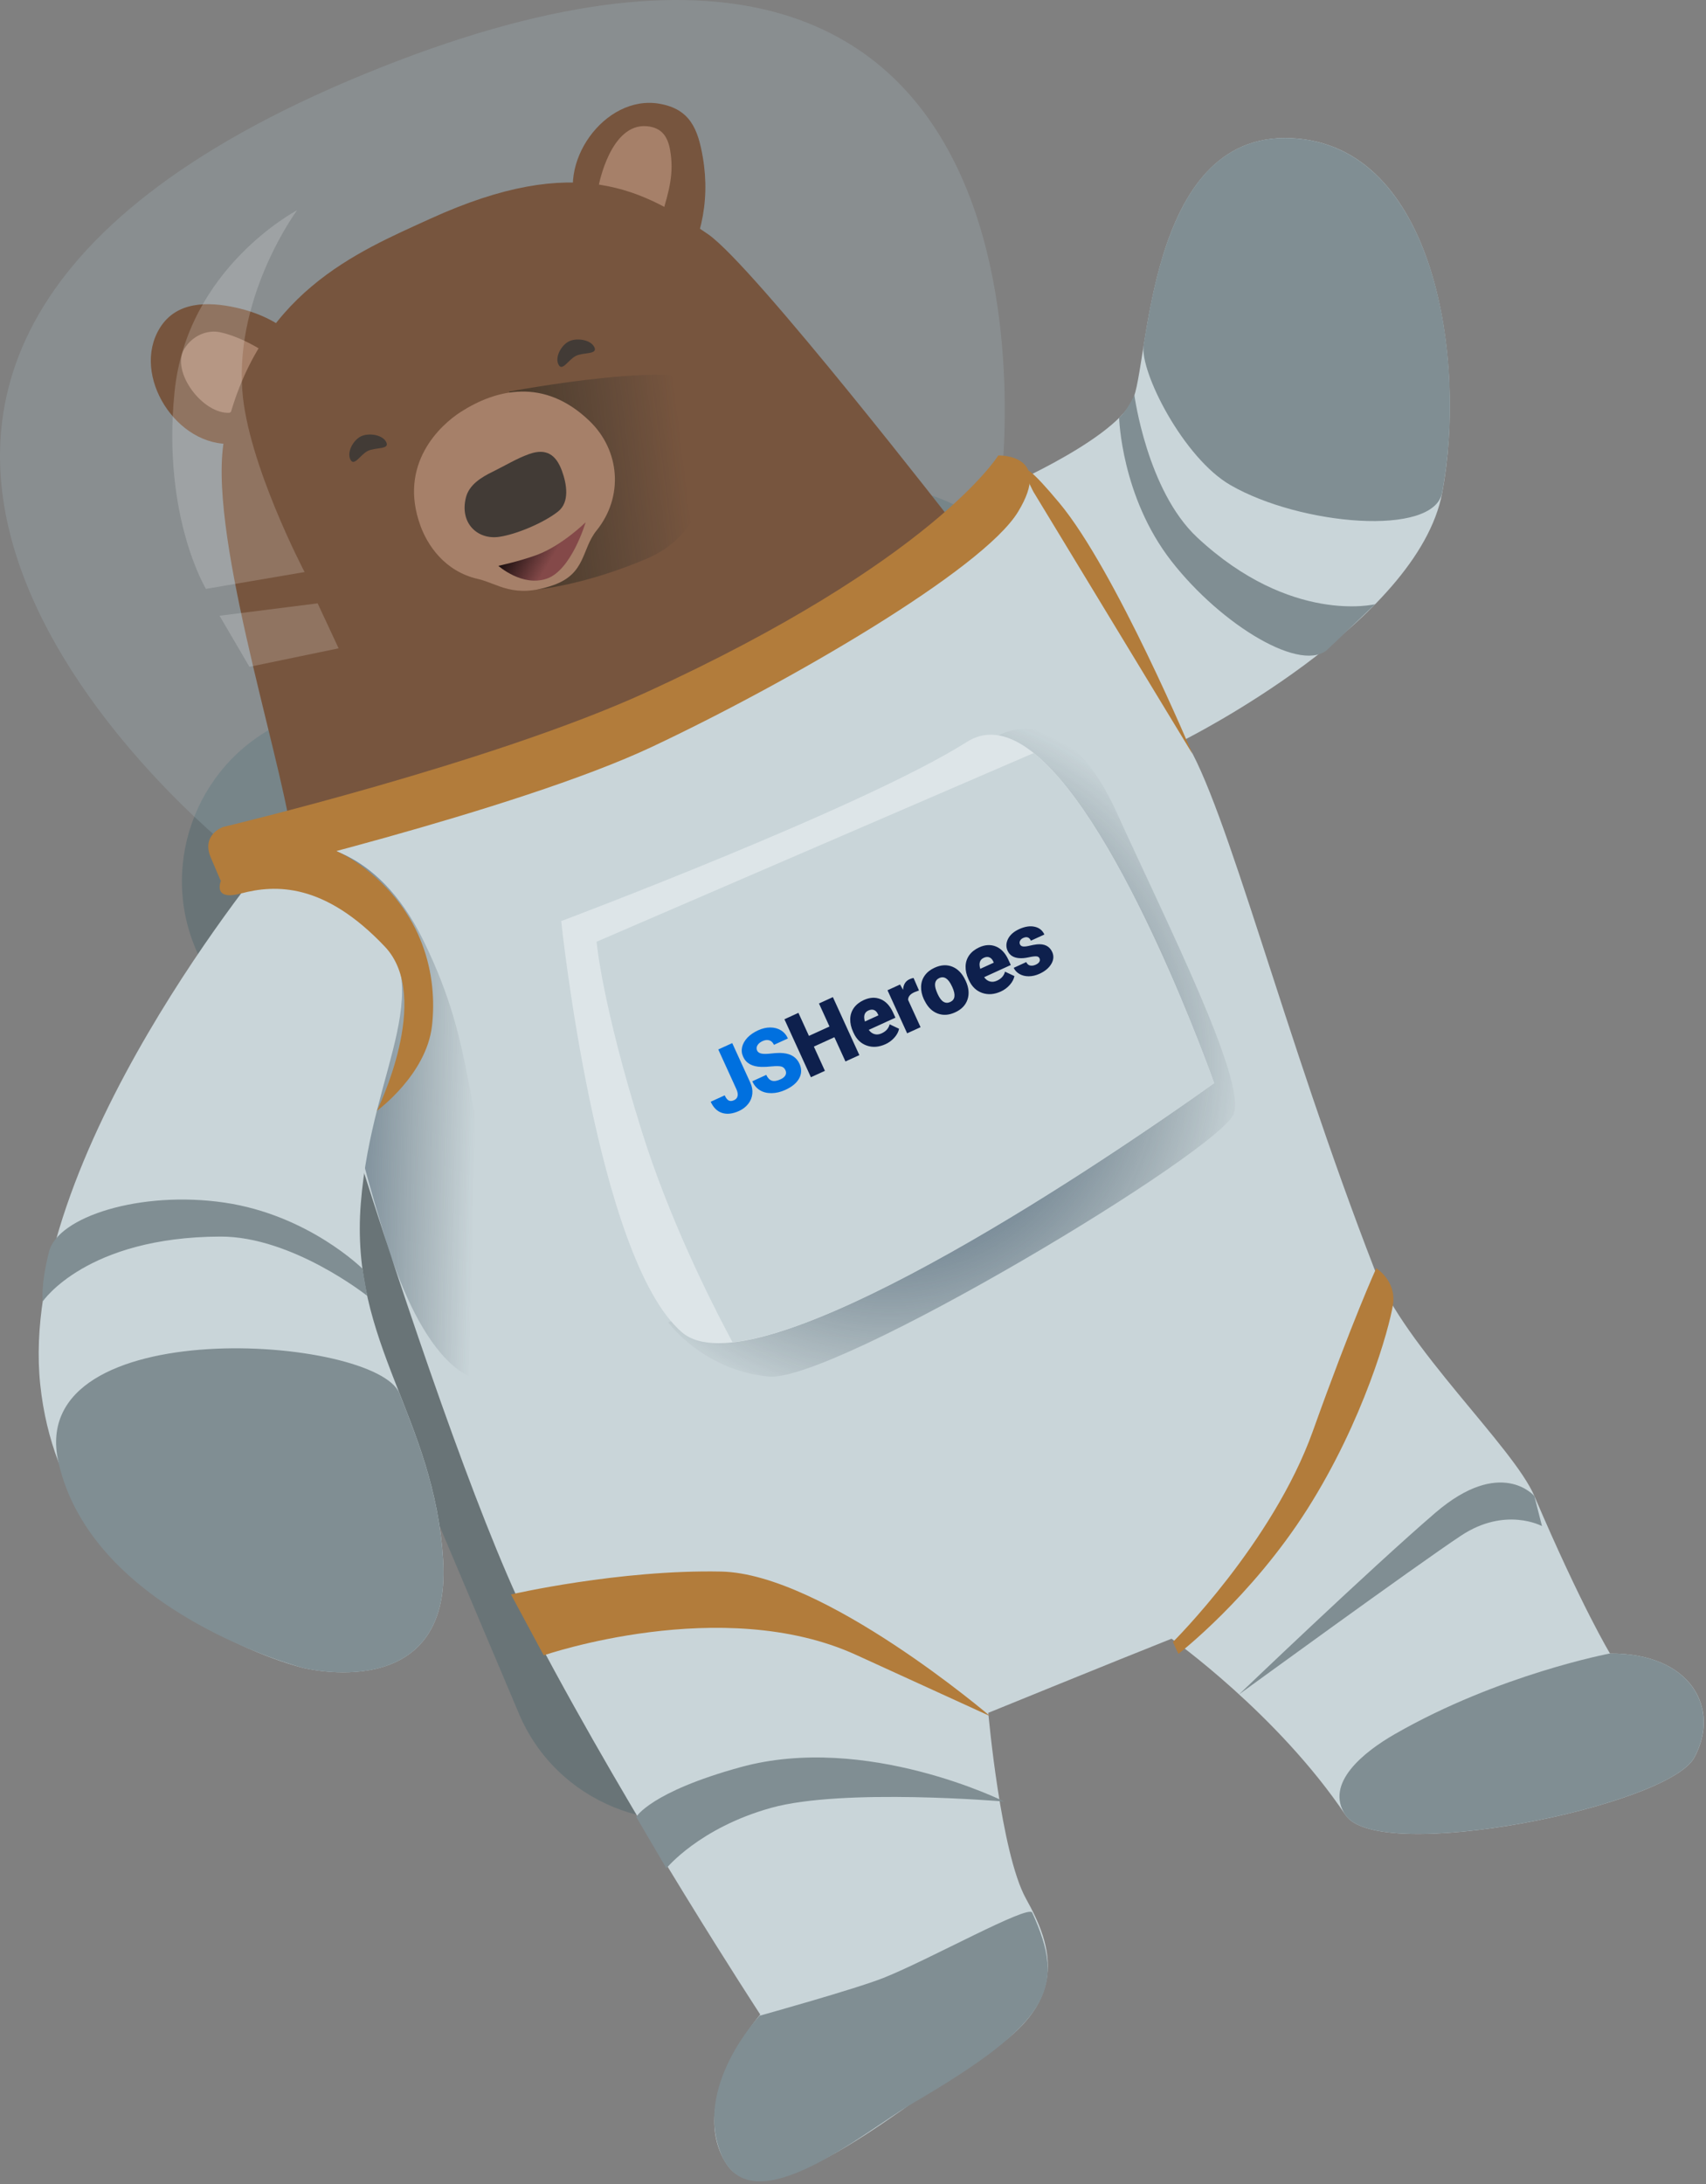
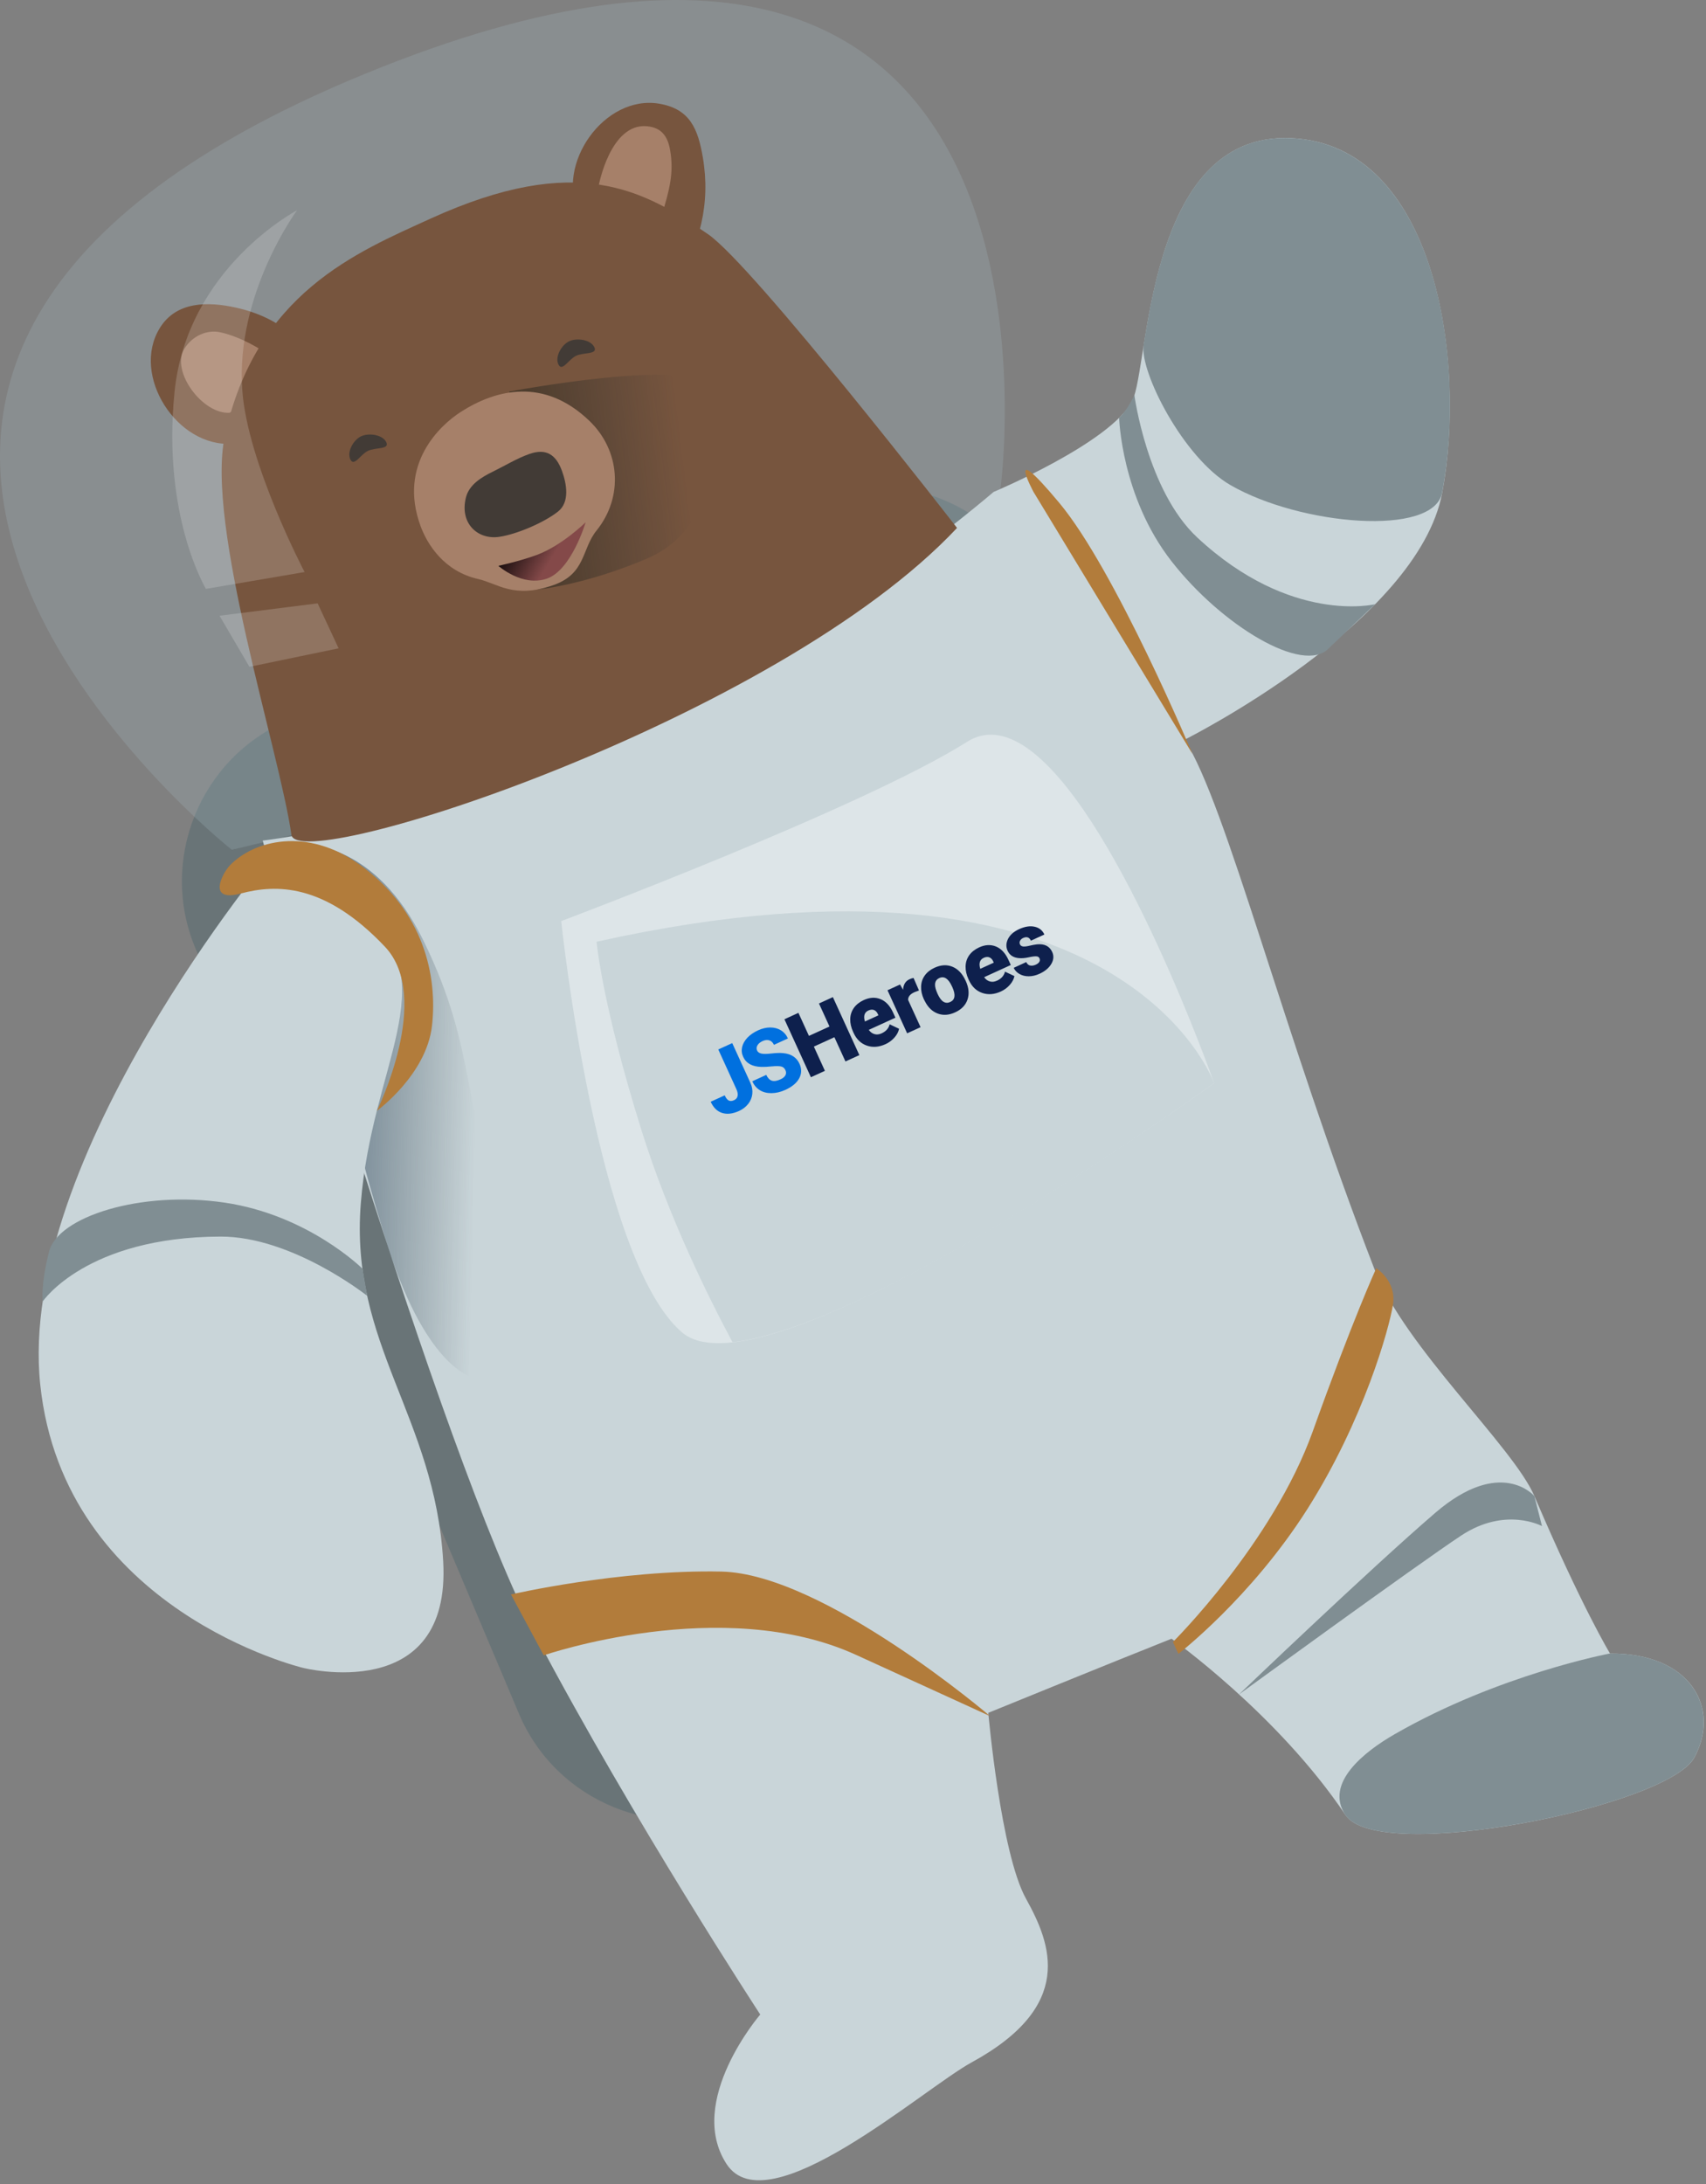
<svg xmlns="http://www.w3.org/2000/svg" width="357" height="457" viewBox="0 0 357 457" fill="none">
  <rect x="0" y="0" width="357" height="457" fill="#808080" stroke="none" />
  <g clip-path="url(#clip0_438_29)">
    <path d="M265.37 331.92L156.4 377.98C137.93 385.79 116.42 377.07 108.61 358.59L40.93 198.5C33.12 180.03 41.84 158.52 60.32 150.71L169.28 104.64C187.75 96.83 209.26 105.55 217.07 124.03L284.75 284.13C292.57 302.6 283.84 324.11 265.37 331.92Z" fill="#697477" />
    <path opacity="0.21" d="M48.5 177.79C48.5 177.79 86.58 169.44 128.41 152.89C170.24 136.34 209.36 102.25 209.36 102.25C209.36 102.25 229.76 -47.58 76.25 15.5C-77.26 78.58 48.5 177.79 48.5 177.79Z" fill="#AEC4CE" />
    <path d="M207.92 102.93C207.92 102.93 169.55 135.92 129.64 153.9C89.73 171.88 54.97 175.88 54.97 175.88C54.97 175.88 91.9 303.98 112.22 342.46C132.54 380.94 159.09 421.5 159.09 421.5C159.09 421.5 143.48 439.63 152.04 452.78C160.6 465.93 193.14 437.07 203.33 431.51C225 419.68 220 406.8 214.71 397.28C209.41 387.76 206.81 358.38 206.81 358.38C206.81 358.38 233.44 347.52 245.16 342.87C245.16 342.87 267.35 358.59 281.56 379.76C288.53 390.15 348.97 377.98 354.54 367.76C360.11 357.54 353.93 345.87 336.91 345.96C336.91 345.96 331 336.23 321.09 313.03C316.69 302.72 293.94 281.85 287.66 265.64C268.47 216.14 256.67 168.39 247.89 154.77C247.89 154.77 296.71 130.35 301.8 103.09C306.93 75.6 300.48 30.14 270.06 28.9C239.65 27.66 240.5 76.84 236.95 83.86C232.5 92.62 207.92 102.93 207.92 102.93Z" fill="#C9D5D9" />
    <path d="M301.78 103.09C307.02 75.62 300.46 30.14 270.04 28.9C247.23 27.97 242.01 55.4 239.32 72.14C238.43 77.72 247.65 95.83 257.49 101.5C272.14 109.95 300.02 112.36 301.78 103.09Z" fill="#808E93" />
-     <path d="M216 400.18C223.11 415.75 220.13 423.06 190.89 440.13C180.87 445.98 157.56 465.73 151.09 451.14C144.73 436.8 158.96 421.75 158.96 421.75C158.96 421.75 178.97 416.19 184.9 413.83C194.52 410 215.2 398.44 216 400.18Z" fill="#808E93" />
    <path d="M354.53 367.76C348.96 377.98 288.52 390.14 281.55 379.76C277.08 373.1 285.53 366.47 291.9 362.82C313.65 350.33 336.9 345.96 336.9 345.96C353.91 345.86 360.09 357.54 354.53 367.76Z" fill="#808E93" />
    <path d="M245.12 117.39C234.63 103.93 234.19 87.42 234.19 87.42C235.91 85.88 237.38 82.65 237.38 82.65C237.38 82.65 240.03 102.66 250.54 112.46C270.16 130.74 287.75 126.42 287.75 126.42L278.07 135.64C272.73 141.23 255.61 130.86 245.12 117.39Z" fill="#808E93" />
    <path d="M113.78 346.35C113.78 346.35 151.13 333.45 179.16 346.26C207.19 359.07 207.19 359.07 207.19 359.07C207.19 359.07 172.3 329.26 150.93 328.82C129.56 328.38 106.93 333.61 106.93 333.61L113.78 346.35Z" fill="#B27C3B" />
    <path d="M245.45 343.55C245.45 343.55 266.35 322.82 274.72 299.46C283.08 276.1 288 265.35 288 265.35C288 265.35 292.28 268.01 291.49 273C290.7 278 285.35 297.2 273.57 315.76C261.79 334.31 246.59 346.04 246.59 346.04L245.45 343.55Z" fill="#B27C3B" />
    <path d="M64.24 176.78C64.24 176.78 66.57 214.67 81.06 260.46C95.52 306.18 118.92 289.85 106.78 258.56C96.07 230.97 100.23 220.55 88.57 196.72C78.63 176.42 64.24 176.78 64.24 176.78Z" fill="url(#paint0_linear_438_29)" />
    <path d="M57.16 178.36C57.16 178.36 3.45 242.33 8.42 289.69C13.39 337.05 63.38 348.96 63.38 348.96C63.38 348.96 94.49 356.92 92.74 326.66C91 296.4 73.16 281.31 75.5 251.81C77.84 222.31 92.99 206.31 76.63 190.7C60.27 175.09 57.16 178.36 57.16 178.36Z" fill="#C9D5D9" />
-     <path d="M12.21 305.84C19.22 337.44 63.38 348.97 63.38 348.97C63.38 348.97 94.49 356.93 92.74 326.67C91.93 312.72 87.71 301.99 83.61 291.58C78.84 279.42 5.2 274.2 12.21 305.84Z" fill="#808E93" />
    <path d="M46.96 251.62C64.53 254.2 75.84 265.44 75.84 265.44L76.84 271.13C76.84 271.13 61.18 258.69 46.14 258.73C18.06 258.81 8.96 272.28 8.96 272.28C8.96 272.28 8.43 269.19 10.26 261.89C12.08 254.59 29.39 249.05 46.96 251.62Z" fill="#808E93" />
    <path d="M48.06 181.11C53.1 175.82 64.29 172.95 75.33 180.96C88.84 190.75 91.55 204.35 90.4 214.61C89.24 224.88 78.87 232.42 78.87 232.42C78.87 232.42 90.61 208.7 80.54 198.07C67.87 184.68 57.66 185.02 50.39 186.95C43.1 188.88 46.72 182.51 48.06 181.11Z" fill="#B27C3B" />
    <path d="M249.55 157.77C249.55 157.77 233.39 119.26 221.67 105.22C209.95 91.18 216.27 102.92 216.27 102.92L249.55 157.77Z" fill="#B27C3B" />
-     <path d="M133.14 380.16C133.14 380.16 136.1 374.94 154.95 369.75C181.23 362.51 210.16 376.94 210.16 376.94C210.16 376.94 176.47 374.05 161.36 378.26C146.31 382.46 139.45 390.91 139.45 390.91L133.14 380.16Z" fill="#808E93" />
    <path d="M259.28 354.52C259.28 354.52 286.61 328.34 300.35 316.53C314.1 304.72 321.08 313.02 321.08 313.02L322.68 319.31C322.68 319.31 315.04 315.14 305.73 321.31C296.41 327.48 259.28 354.52 259.28 354.52Z" fill="#808E93" />
-     <path d="M209.02 153.87C209.02 153.87 222.52 145.52 233.58 169.79C244.64 194.06 260.38 225.31 258.26 232.84C256.14 240.38 174.62 289.32 160.86 288.02C147.1 286.72 139.81 276.67 139.81 276.67C139.81 276.67 180.76 261.2 214.82 240.59C248.88 219.98 209.02 153.87 209.02 153.87Z" fill="url(#paint1_radial_438_29)" />
    <path d="M254.07 226.62C254.07 226.62 195.04 269.27 161.82 279.05C153.23 281.58 146.37 281.92 142.69 278.75C124.81 263.32 117.44 192.72 117.44 192.72C117.44 192.72 180.57 169 202.34 155.23C206.77 152.43 211.53 153.72 216.31 157.55C235.05 172.56 254.07 226.62 254.07 226.62Z" fill="#DDE5E8" />
-     <path d="M254.07 226.62C254.07 226.62 184.55 277.2 153.29 280.84C148.38 271.67 139.96 254.78 134.26 236.56C125.94 209.95 124.84 197.04 124.84 197.04L216.31 157.56C235.05 172.56 254.07 226.62 254.07 226.62Z" fill="#C9D5D9" />
+     <path d="M254.07 226.62C254.07 226.62 184.55 277.2 153.29 280.84C148.38 271.67 139.96 254.78 134.26 236.56C125.94 209.95 124.84 197.04 124.84 197.04C235.05 172.56 254.07 226.62 254.07 226.62Z" fill="#C9D5D9" />
    <path d="M150.31 219.58L153.23 218.25L157.03 226.57C157.38 227.34 157.51 228.11 157.43 228.88C157.35 229.65 157.06 230.35 156.57 230.97C156.08 231.59 155.44 232.09 154.65 232.45C153.33 233.05 152.15 233.19 151.11 232.86C150.07 232.53 149.28 231.74 148.72 230.52L151.65 229.18C151.9 229.73 152.18 230.1 152.49 230.26C152.8 230.42 153.17 230.4 153.62 230.19C154.03 230 154.27 229.71 154.35 229.31C154.43 228.91 154.35 228.44 154.1 227.89L150.31 219.58ZM164.37 223.93C164.18 223.5 163.87 223.23 163.46 223.14C163.05 223.05 162.4 223.04 161.53 223.12C160.65 223.21 159.92 223.25 159.33 223.23C157.4 223.18 156.14 222.48 155.52 221.12C155.21 220.45 155.14 219.77 155.3 219.07C155.46 218.38 155.83 217.73 156.41 217.11C156.99 216.5 157.74 215.99 158.63 215.58C159.5 215.18 160.36 214.98 161.19 214.98C162.02 214.98 162.77 215.18 163.41 215.57C164.06 215.97 164.55 216.54 164.88 217.28L161.96 218.61C161.73 218.12 161.41 217.8 160.98 217.67C160.55 217.54 160.09 217.59 159.57 217.83C159.05 218.07 158.69 218.37 158.49 218.74C158.29 219.11 158.27 219.47 158.44 219.82C158.58 220.13 158.88 220.34 159.33 220.44C159.78 220.54 160.48 220.53 161.44 220.42C162.4 220.31 163.22 220.28 163.91 220.35C165.57 220.51 166.7 221.25 167.3 222.57C167.78 223.63 167.77 224.64 167.24 225.62C166.72 226.59 165.75 227.39 164.36 228.03C163.38 228.48 162.41 228.71 161.45 228.72C160.49 228.73 159.67 228.52 158.99 228.09C158.3 227.66 157.79 227.05 157.42 226.24L160.35 224.9C160.65 225.55 161.03 225.95 161.51 226.11C161.99 226.27 162.6 226.17 163.35 225.82C163.84 225.6 164.17 225.32 164.36 224.98C164.53 224.66 164.54 224.31 164.37 223.93Z" fill="#0070DF" />
    <path d="M179.83 220.76L176.92 222.09L174.61 217.02L170.31 218.98L172.62 224.05L169.69 225.39L164.15 213.26L167.08 211.92L169.28 216.74L173.58 214.78L171.38 209.96L174.29 208.63L179.83 220.76ZM185.31 218.47C183.92 219.1 182.62 219.2 181.39 218.77C180.16 218.34 179.24 217.46 178.63 216.13L178.52 215.89C178.1 214.97 177.9 214.08 177.92 213.22C177.94 212.36 178.19 211.59 178.67 210.9C179.15 210.22 179.84 209.67 180.74 209.25C182 208.67 183.18 208.61 184.28 209.06C185.37 209.51 186.24 210.44 186.88 211.84L187.38 212.93L181.8 215.48C182.13 215.94 182.53 216.24 183 216.37C183.47 216.51 183.97 216.45 184.51 216.2C185.4 215.79 185.95 215.17 186.17 214.32L188.14 215.25C188.01 215.9 187.69 216.5 187.18 217.08C186.66 217.67 186.04 218.13 185.31 218.47ZM181.71 211.43C180.89 211.81 180.65 212.58 180.99 213.73L183.82 212.44L183.72 212.22C183.53 211.76 183.25 211.47 182.9 211.33C182.56 211.19 182.16 211.23 181.71 211.43ZM192.31 207.24L191.35 207.6C190.46 208 190.02 208.54 190.03 209.21L192.64 214.92L189.83 216.2L185.72 207.19L188.35 205.99L188.97 207.1C189.04 206 189.49 205.26 190.34 204.88C190.64 204.74 190.92 204.66 191.17 204.62L192.31 207.24ZM193.32 209.06C192.91 208.16 192.72 207.28 192.75 206.41C192.78 205.55 193.03 204.78 193.52 204.1C194.01 203.42 194.69 202.88 195.57 202.48C196.92 201.86 198.17 201.8 199.33 202.28C200.48 202.76 201.39 203.72 202.05 205.16L202.1 205.26C202.74 206.67 202.86 207.96 202.46 209.14C202.06 210.32 201.19 211.22 199.86 211.82C198.58 212.41 197.37 212.49 196.24 212.07C195.11 211.65 194.22 210.81 193.56 209.52L193.32 209.06ZM196.2 207.95C196.58 208.78 196.99 209.34 197.43 209.6C197.87 209.87 198.34 209.88 198.85 209.65C199.85 209.19 200.01 208.19 199.33 206.64L199.2 206.36C198.46 204.75 197.58 204.17 196.55 204.64C195.61 205.07 195.42 206 195.98 207.42L196.2 207.95ZM209.45 207.45C208.06 208.08 206.76 208.18 205.53 207.75C204.3 207.32 203.38 206.44 202.77 205.11L202.66 204.87C202.24 203.95 202.04 203.06 202.06 202.2C202.08 201.34 202.33 200.57 202.81 199.88C203.29 199.2 203.98 198.65 204.88 198.23C206.14 197.65 207.32 197.59 208.42 198.04C209.51 198.49 210.38 199.42 211.02 200.82L211.52 201.91L205.94 204.46C206.27 204.92 206.67 205.22 207.14 205.35C207.61 205.49 208.11 205.43 208.65 205.18C209.54 204.77 210.09 204.15 210.31 203.3L212.28 204.23C212.15 204.88 211.83 205.48 211.32 206.06C210.81 206.64 210.18 207.11 209.45 207.45ZM205.85 200.41C205.03 200.79 204.79 201.56 205.13 202.71L207.96 201.42L207.86 201.2C207.67 200.74 207.39 200.45 207.04 200.31C206.69 200.17 206.3 200.2 205.85 200.41ZM217.52 200.5C217.41 200.26 217.2 200.12 216.89 200.1C216.58 200.07 216.03 200.13 215.26 200.3C214.49 200.47 213.82 200.52 213.25 200.47C212.68 200.43 212.19 200.28 211.79 200.03C211.39 199.78 211.08 199.42 210.86 198.95C210.48 198.13 210.52 197.29 210.95 196.43C211.39 195.58 212.16 194.91 213.27 194.4C214.46 193.86 215.54 193.69 216.5 193.9C217.47 194.11 218.15 194.66 218.55 195.53L215.73 196.82C215.4 196.1 214.86 195.91 214.09 196.26C213.79 196.4 213.59 196.59 213.46 196.84C213.33 197.09 213.33 197.34 213.44 197.59C213.55 197.84 213.77 197.99 214.08 198.03C214.39 198.07 214.84 198.02 215.42 197.88C216 197.74 216.53 197.64 217 197.59C218.57 197.44 219.63 197.97 220.18 199.17C220.56 199.99 220.5 200.83 220 201.68C219.5 202.53 218.68 203.22 217.52 203.75C216.75 204.1 216 204.27 215.26 204.27C214.53 204.27 213.89 204.11 213.32 203.78C212.76 203.45 212.37 203.03 212.13 202.5L214.75 201.3C214.95 201.71 215.23 201.96 215.59 202.02C215.94 202.09 216.33 202.03 216.75 201.84C217.14 201.66 217.38 201.46 217.51 201.21C217.63 200.99 217.63 200.75 217.52 200.5Z" fill="#0E204D" />
    <path d="M48.63 92.84C37.03 93.67 27.33 78.52 33.45 68.62C36.91 63.03 43.47 63.07 49.31 64.35C58.83 66.43 64.12 71.8 69.96 79.88C62.05 84.77 57.7 87.45 48.63 92.84Z" fill="#77553E" />
    <path d="M48.06 86.36C42.47 86.76 35.64 77.71 38.59 72.95C40.26 70.26 43.32 68.91 46.13 69.53C50.71 70.53 55.11 73.5 55.11 73.5C51.31 75.85 52.43 83.77 48.06 86.36Z" fill="#A68069" />
    <path d="M121.2 44.84C116.09 34.39 126.5 19.73 137.97 21.7C144.45 22.81 146.07 27.06 147.08 32.95C148.71 42.55 146.51 51.33 141.2 59.77C133.71 54.26 129.59 51.23 121.2 44.84Z" fill="#77553E" />
    <path d="M125.29 38.82C125.29 38.82 127.71 25.73 135.37 26.41C138.52 26.69 139.76 28.64 140.24 31.47C141.03 36.09 140.15 39.62 138.46 45.09C134.86 42.44 129.86 40.52 125.29 38.82Z" fill="#A68069" />
    <path d="M89.99 45.79C74.75 52.75 53.53 61.33 47.05 91.22C43.01 109.84 58.5 157.21 60.98 174.66C62.2 183.26 162.54 150.68 200.27 110.46C200.27 110.46 157.71 55.56 148.16 49C134.77 39.8 120.8 31.72 89.99 45.79Z" fill="#77553E" />
    <path d="M80.83 92.51C81.61 94.1 78.57 93.56 76.98 94.34C75.39 95.12 74.1 97.73 73.32 96.14C72.54 94.55 73.94 92.08 75.53 91.3C77.13 90.52 80.05 90.92 80.83 92.51Z" fill="#423B36" />
    <path d="M124.37 72.63C125.15 74.22 122.11 73.68 120.52 74.46C118.93 75.24 117.64 77.85 116.86 76.26C116.08 74.67 117.48 72.2 119.07 71.42C120.67 70.64 123.59 71.04 124.37 72.63Z" fill="#423B36" />
    <path opacity="0.18" d="M62.16 44C62.16 44 39.13 56.04 36.52 82.05C33.91 108.06 43.1 123.21 43.1 123.21L63.74 119.69C63.74 119.69 51.77 96.93 50.7 81.61C49.28 61.42 62.16 44 62.16 44Z" fill="white" />
    <path opacity="0.18" d="M45.94 128.83L66.47 126.24L70.86 135.65L52.2 139.52L45.94 128.83Z" fill="white" />
-     <path d="M46.67 173.04C46.67 173.04 42.06 174.63 44.11 179.43C46.16 184.23 46.16 184.23 46.16 184.23C46.16 184.23 108.03 169.63 136.39 156.28C164.75 142.93 205.66 119.24 213.05 107.07C220.44 94.9 208.9 95.3 208.9 95.3C208.9 95.3 195.32 117.33 135.27 144.84C103.06 159.6 46.67 173.04 46.67 173.04Z" fill="#B27C3B" />
    <path d="M112.56 123.32C112.56 123.32 122.23 122.48 135.42 116.86C148.61 111.24 148.17 97.33 149.62 96.47C151.08 95.61 154.11 87.54 149.61 81.06C145.12 74.58 106.56 81.94 106.56 81.94L112.56 123.32Z" fill="url(#paint2_linear_438_29)" />
    <path d="M96.37 86.22C103.81 81.43 113.85 78.96 123.32 88.04C129.8 94.25 130.52 103.96 124.83 111.01C121.68 114.91 122.64 120.04 115.76 122.44C107.45 125.34 104.24 122.1 99.99 121.13C92.95 119.52 89.44 113.96 88.01 110.08C83.22 97.08 92.19 88.91 96.37 86.22Z" fill="#A68069" />
    <path d="M97.5 104.09C98.17 101.42 100.72 99.86 103.1 98.7C105.59 97.49 108.18 95.89 110.79 94.98C114.26 93.77 116.33 95.07 117.59 98.51C118.61 101.29 119.23 105.06 116.81 107C113.85 109.37 108.01 111.83 104.42 112.33C99.99 112.96 96.14 109.53 97.5 104.09Z" fill="#423B36" />
    <path d="M104.29 118.39C104.29 118.39 109.3 122.87 114.46 121.06C119.62 119.25 122.55 109.28 122.55 109.28C122.55 109.28 117.58 114.17 112.36 116.1C108.71 117.45 104.29 118.39 104.29 118.39Z" fill="url(#paint3_linear_438_29)" />
  </g>
  <defs>
    <linearGradient id="paint0_linear_438_29" x1="44.523" y1="231.845" x2="99.592" y2="233.142" gradientUnits="userSpaceOnUse">
      <stop stop-color="#31577D" />
      <stop offset="0.64" stop-color="#1D3447" stop-opacity="0.36" />
      <stop offset="1" stop-color="#14242E" stop-opacity="0" />
    </linearGradient>
    <radialGradient id="paint1_radial_438_29" cx="0" cy="0" r="1" gradientUnits="userSpaceOnUse" gradientTransform="translate(186.11 221.618) rotate(-24.538) scale(75.509 75.509)">
      <stop stop-color="#31577D" />
      <stop offset="0.64" stop-color="#1D3447" stop-opacity="0.36" />
      <stop offset="1" stop-color="#14242E" stop-opacity="0" />
    </radialGradient>
    <linearGradient id="paint2_linear_438_29" x1="76.628" y1="106.537" x2="143.526" y2="98.299" gradientUnits="userSpaceOnUse">
      <stop stop-color="#2A1C00" />
      <stop offset="0.417" stop-color="#202015" stop-opacity="0.583" />
      <stop offset="1" stop-color="#14242E" stop-opacity="0" />
    </linearGradient>
    <linearGradient id="paint3_linear_438_29" x1="116.194" y1="115.596" x2="106.739" y2="110.02" gradientUnits="userSpaceOnUse">
      <stop stop-color="#844949" />
      <stop offset="1" />
    </linearGradient>
    <clipPath id="clip0_438_29">
      <rect width="356.52" height="456.4" fill="white" />
    </clipPath>
  </defs>
</svg>